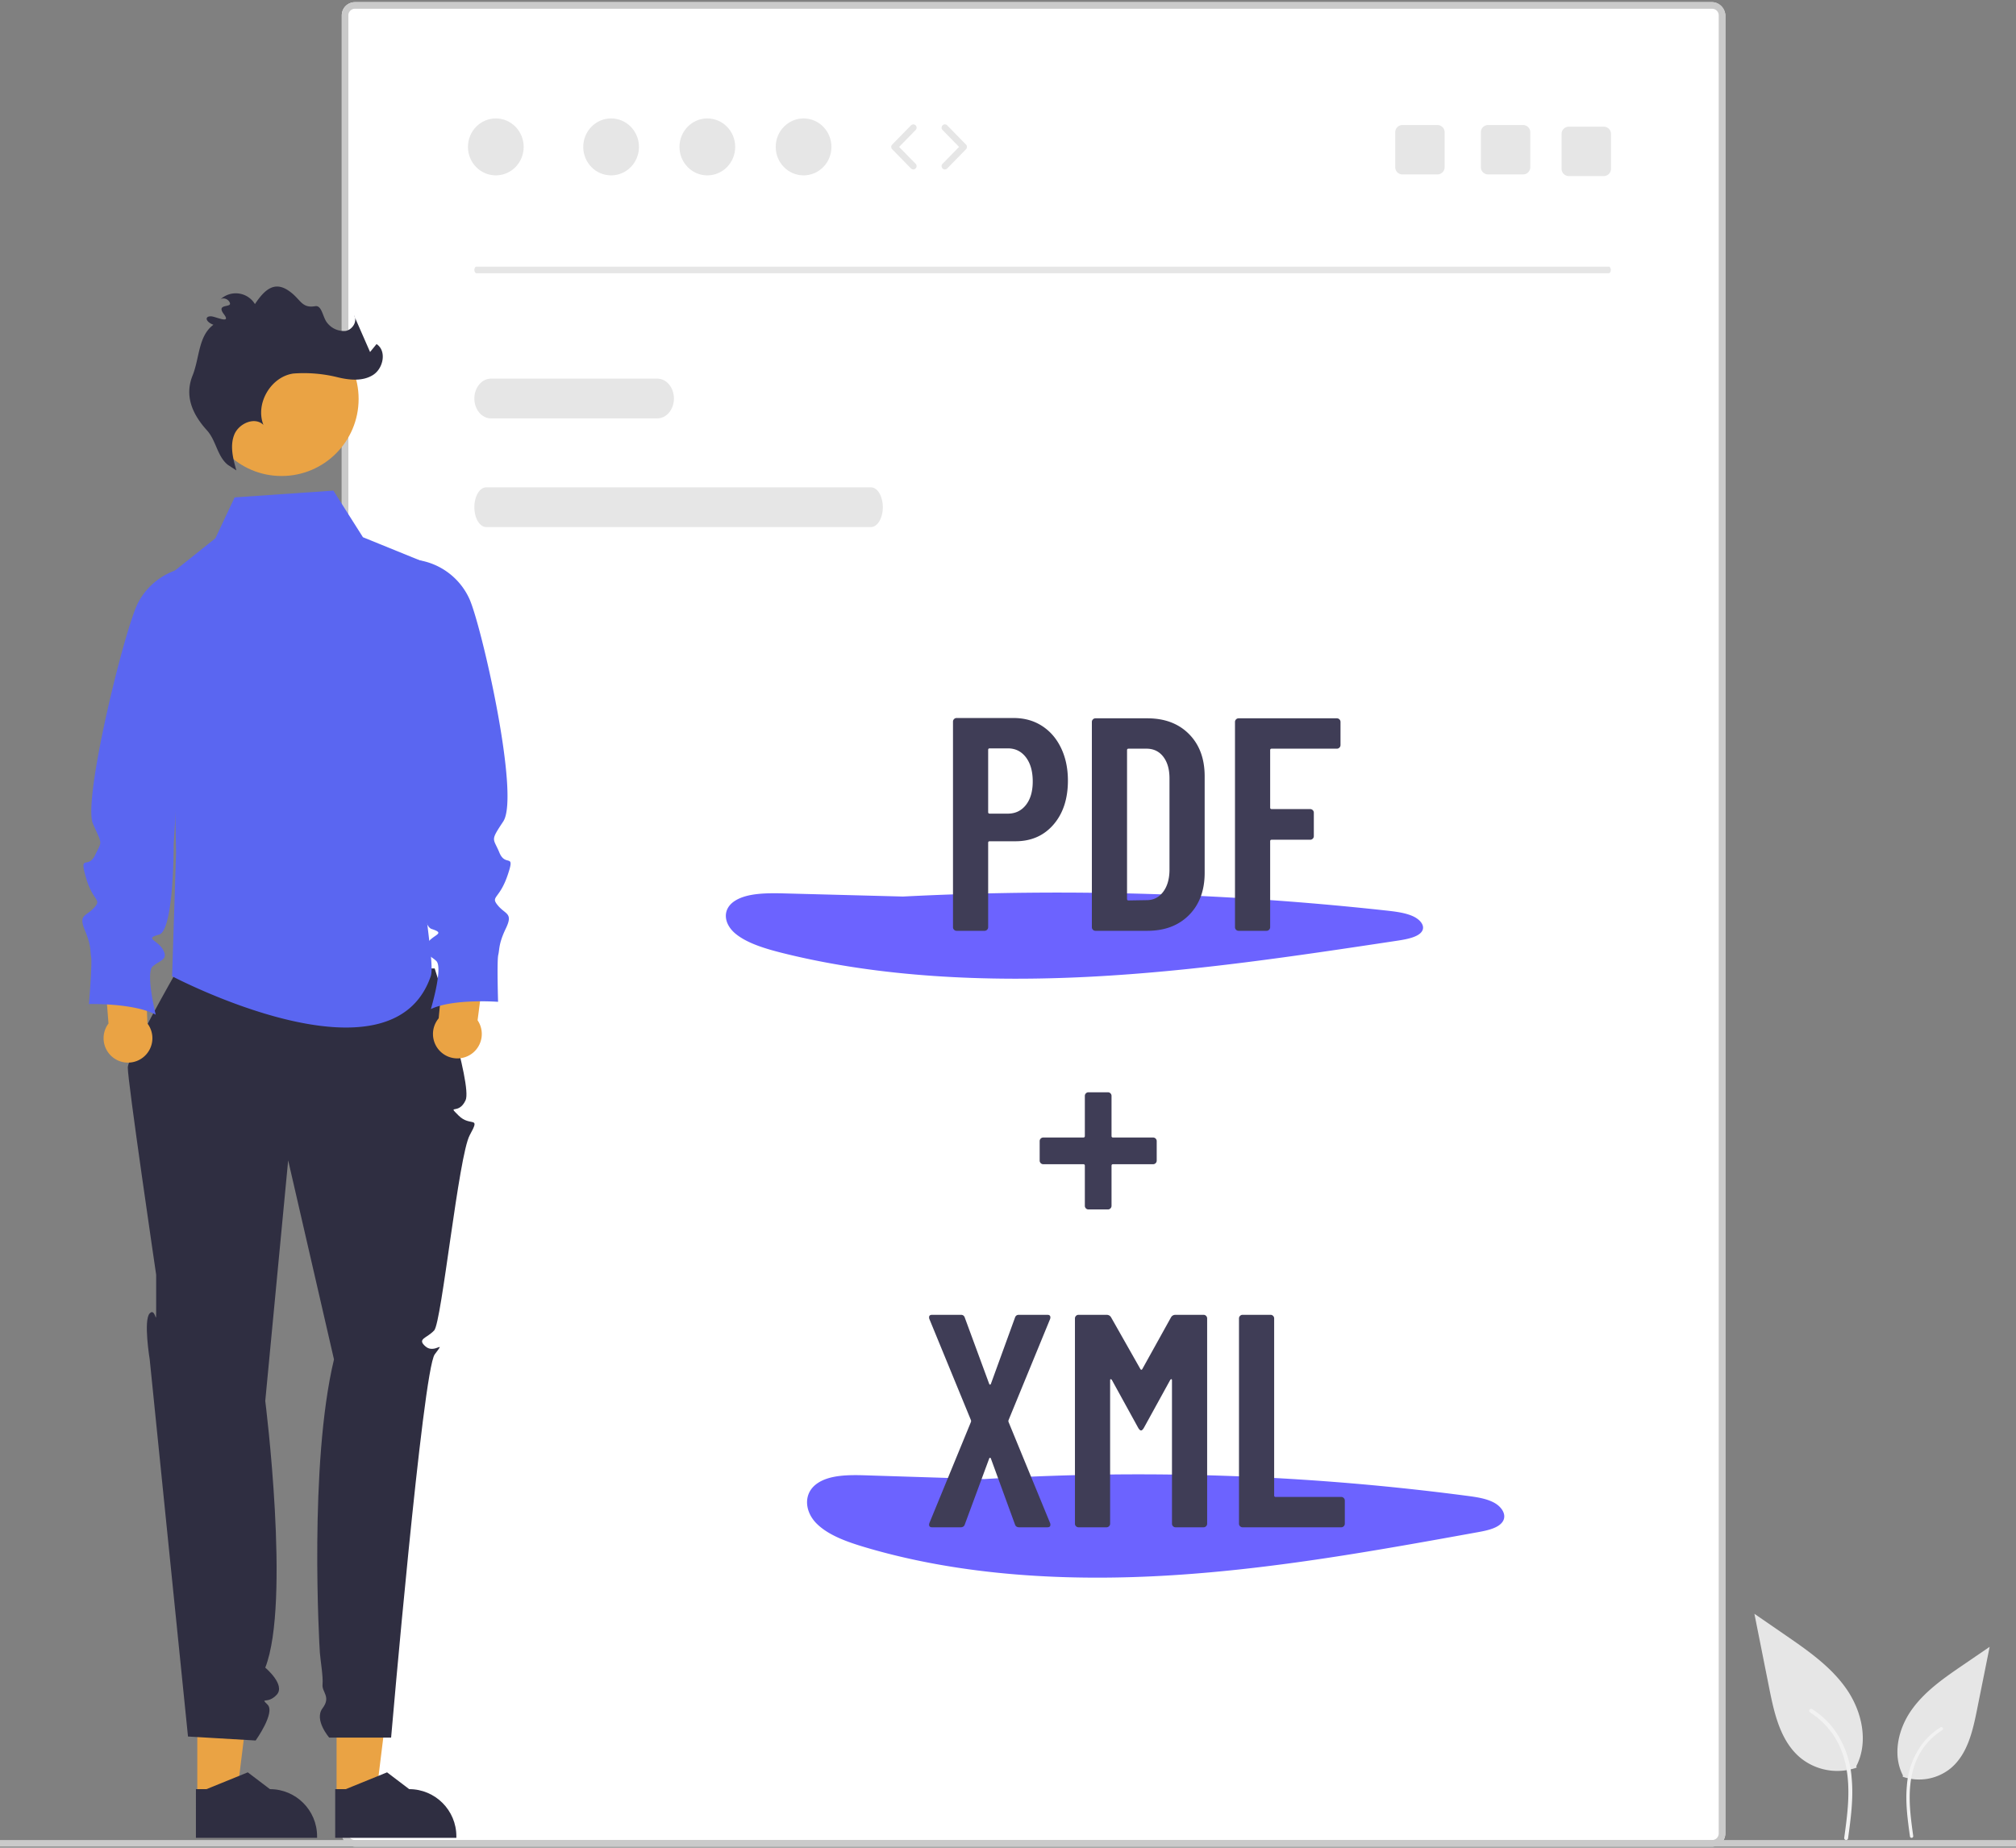
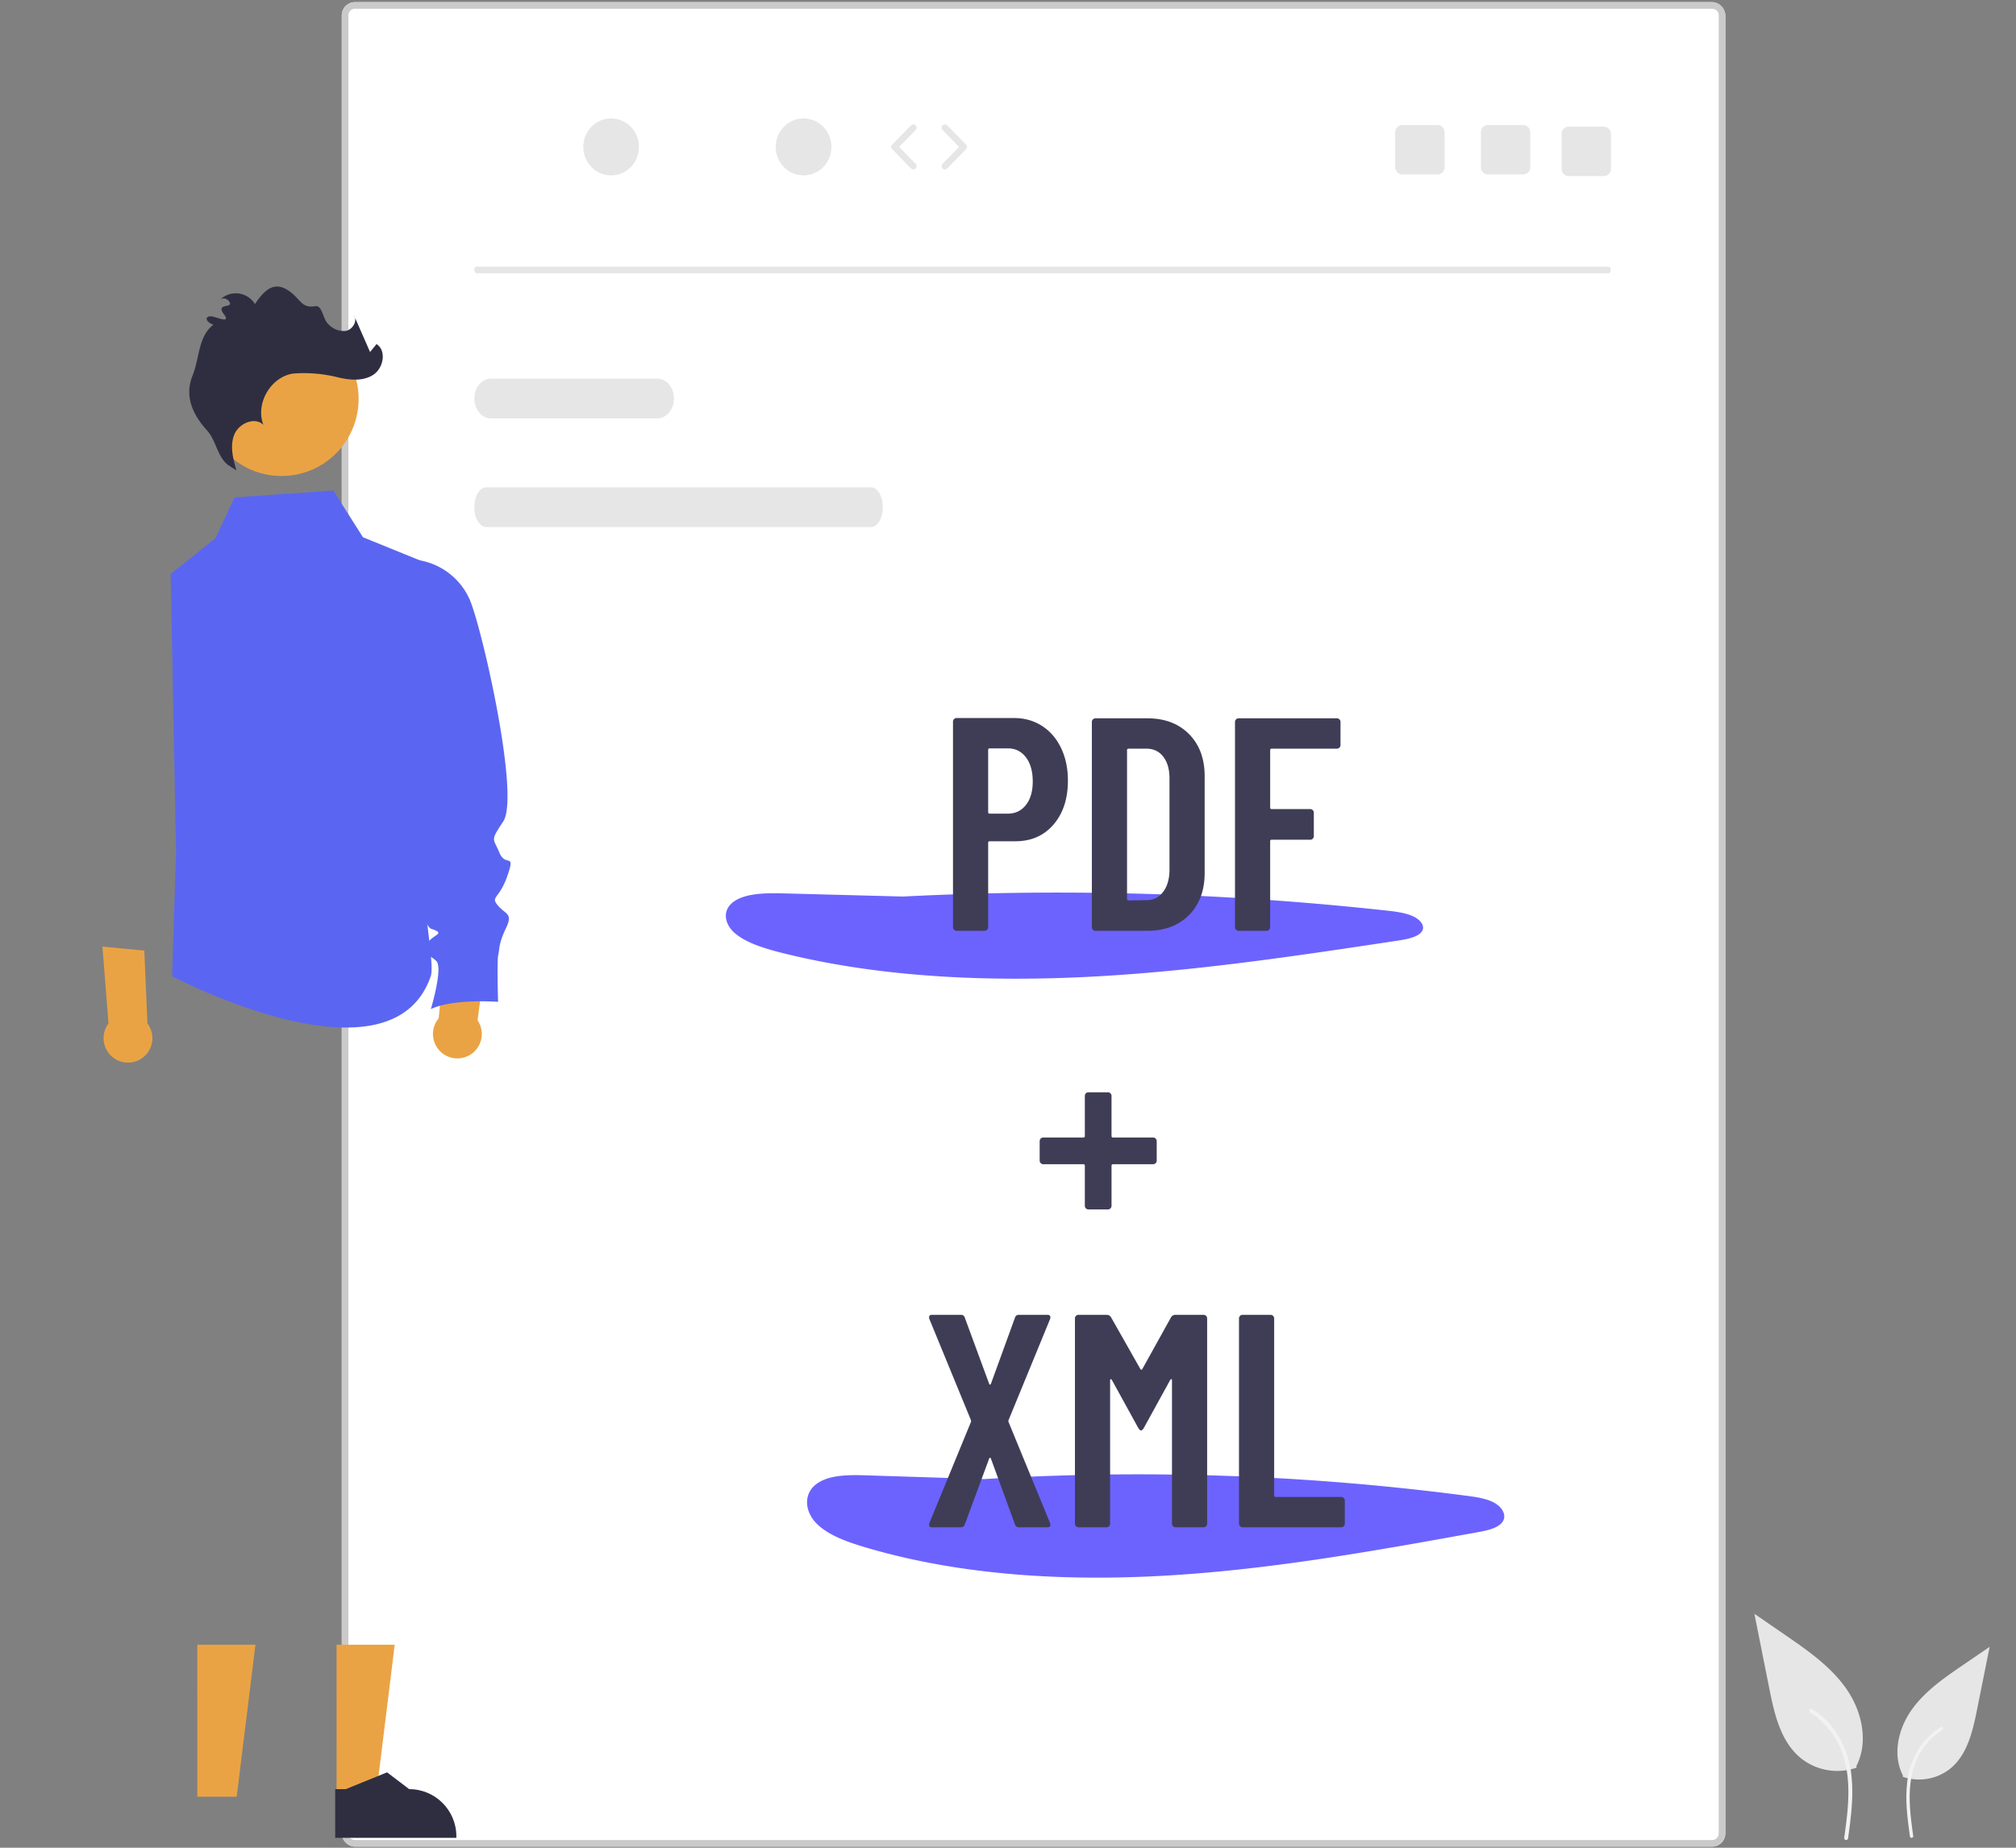
<svg xmlns="http://www.w3.org/2000/svg" width="612" height="561">
  <rect width="100%" height="100%" fill="#808080" stroke="none" />
  <g fill="none">
    <rect width="420" height="560" x="103.755" y=".658" fill="#FFF" rx="4" />
    <g transform="translate(142.058 35.958)">
      <path fill="#E6E6E6" d="M122.334 112H5.55c-1.993 0-3.608 2.702-3.608 6.036s1.615 6.036 3.608 6.036h116.784c1.992 0 3.608-2.702 3.608-6.036S124.326 112 122.334 112M57.493 79H6.976c-2.78 0-5.034 2.702-5.034 6.036s2.253 6.036 5.034 6.036h50.517c2.78 0 5.034-2.702 5.034-6.036S60.273 79 57.493 79m288.842-32H2.548c-.335 0-.606-.448-.606-1s.271-1 .606-1h343.787c.335 0 .607.448.607 1s-.272 1-.607 1" />
      <ellipse cx="43.457" cy="8.645" fill="#E6E6E6" rx="8.457" ry="8.645" />
-       <ellipse cx="8.457" cy="8.645" fill="#E6E6E6" rx="8.457" ry="8.645" />
-       <ellipse cx="72.67" cy="8.645" fill="#E6E6E6" rx="8.457" ry="8.645" />
      <ellipse cx="101.884" cy="8.645" fill="#E6E6E6" rx="8.457" ry="8.645" />
      <path fill="#E6E6E6" d="M135.196 15.478a1 1 0 0 1-.715-.3l-5.706-5.834a1 1 0 0 1 0-1.398l5.706-5.833a1 1 0 1 1 1.43 1.399l-5.023 5.133 5.022 5.134a1 1 0 0 1-.714 1.699m9.588 0a1 1 0 0 1-.715-1.7l5.022-5.133-5.022-5.133a1 1 0 0 1 1.43-1.399l5.705 5.833a1 1 0 0 1 0 1.398l-5.705 5.833a1 1 0 0 1-.715.3M320.294 2h-10.61a2.19 2.19 0 0 0-2.19 2.19v10.62a2.19 2.19 0 0 0 2.19 2.19h10.61a2.2 2.2 0 0 0 2.2-2.19V4.19a2.2 2.2 0 0 0-2.2-2.19m-26 0h-10.61a2.19 2.19 0 0 0-2.19 2.19v10.62a2.19 2.19 0 0 0 2.19 2.19h10.61a2.2 2.2 0 0 0 2.2-2.19V4.19a2.2 2.2 0 0 0-2.2-2.19m50.5.5h-10.61a2.19 2.19 0 0 0-2.19 2.19v10.62a2.19 2.19 0 0 0 2.19 2.19h10.61a2.2 2.2 0 0 0 2.2-2.19V4.69a2.2 2.2 0 0 0-2.2-2.19" />
      <path fill="#6C63FF" d="m158.532 413.174-37.77-1.196c-5.24-.166-11.13-.157-14.867 2.553-4.24 3.077-3.599 8.527-.078 12.063 3.521 3.535 9.144 5.555 14.662 7.197 29.315 8.724 61.76 10.495 93.262 8.521s62.357-7.554 93.06-13.116c2.911-.528 6.212-1.287 7.4-3.316 1.148-1.963-.355-4.33-2.69-5.598-2.335-1.269-5.295-1.696-8.15-2.074a764.4 764.4 0 0 0-156.023-4.456M133.88 236.294l-37.771-.997c-5.239-.138-11.13-.131-14.866 2.129-4.241 2.564-3.599 7.107-.078 10.054 3.52 2.947 9.143 4.631 14.661 6 29.316 7.272 61.76 8.749 93.263 7.103 31.503-1.645 62.357-6.297 93.059-10.934 2.912-.44 6.212-1.072 7.4-2.763 1.148-1.636-.355-3.61-2.69-4.667s-5.294-1.414-8.15-1.728a916 916 0 0 0-156.022-3.715" />
      <path fill="#3F3D56" d="M165.653 182.042q4.877 0 8.606 2.396t5.8 6.728 2.07 9.862q0 8.295-4.372 13.364-4.373 5.07-11.552 5.069h-7.824q-.46 0-.46.46v25.622q0 .461-.323.784a1.07 1.07 0 0 1-.782.322h-8.469q-.46 0-.782-.322a1.07 1.07 0 0 1-.322-.784v-62.395q0-.46.322-.783.323-.323.782-.323zm-1.75 29.032q3.406 0 5.478-2.627 2.07-2.627 2.07-7.143 0-4.608-2.07-7.327-2.072-2.718-5.477-2.718h-5.523q-.46 0-.46.46v18.894q0 .46.46.46zm26.603 35.576q-.46 0-.783-.323a1.07 1.07 0 0 1-.322-.784V183.24q0-.46.322-.783.323-.323.783-.323h15.74q7.917 0 12.657 4.793t4.74 12.81v29.309q0 8.018-4.74 12.81-4.74 4.794-12.657 4.793zm9.573-9.678q0 .46.46.46l5.523-.091q3.038 0 4.925-2.443 1.886-2.442 1.979-6.497v-28.018q0-4.148-1.887-6.59t-5.109-2.442h-5.43q-.462 0-.461.46zm64.802-46.727q0 .46-.322.783a1.07 1.07 0 0 1-.782.323h-19.79q-.462 0-.461.46v17.42q0 .46.46.46h11.69q.46 0 .783.323.322.322.322.783v7.097q0 .46-.322.783a1.07 1.07 0 0 1-.783.323h-11.69q-.46 0-.46.46v26.083q0 .461-.322.784a1.07 1.07 0 0 1-.783.322h-8.468q-.46 0-.783-.322a1.07 1.07 0 0 1-.322-.784V183.24q0-.46.322-.783.323-.323.783-.323h29.824q.46 0 .782.323.322.322.322.783zM140.91 427.754q-.645 0-.83-.369-.183-.368 0-.921l12.611-30.69a.85.85 0 0 0 0-.554l-12.61-30.69q-.093-.185-.092-.553 0-.738.92-.738h8.745q.92 0 1.196.922l7.364 20q.093.276.276.276t.277-.277l7.271-20q.277-.92 1.197-.92h8.653q.644 0 .828.368.184.369 0 .921l-12.61 30.691a.85.85 0 0 0 0 .553l12.61 30.69q.092.186.092.554 0 .737-.92.737h-8.56q-1.013 0-1.29-.922l-7.271-19.907q-.093-.276-.277-.276-.183 0-.276.276l-7.364 19.907q-.276.922-1.288.922zm72.534-63.777q.46-.738 1.38-.738h8.469q.46 0 .782.323.322.322.322.783v62.303q0 .46-.322.784a1.07 1.07 0 0 1-.782.322h-8.469q-.46 0-.782-.322a1.07 1.07 0 0 1-.322-.784v-43.501q0-.369-.184-.369t-.369.276l-8.008 14.562q-.46.738-.828.738-.369 0-.829-.738l-8.008-14.562q-.184-.276-.368-.276t-.184.369v43.501q0 .46-.322.784a1.07 1.07 0 0 1-.783.322h-8.468q-.46 0-.783-.322a1.07 1.07 0 0 1-.322-.784v-62.303q0-.46.322-.783t.783-.323h8.468q.92 0 1.381.738l8.929 15.76q.276.368.552 0zm21.723 63.777q-.46 0-.782-.322a1.07 1.07 0 0 1-.322-.784v-62.303q0-.46.322-.783t.782-.323h8.469q.46 0 .782.323.322.322.322.783v53.732q0 .46.46.46h19.883q.46 0 .783.323.322.322.322.784v7.004q0 .46-.322.784a1.07 1.07 0 0 1-.783.322zm-27.186-118.347q.46 0 .783.322.322.322.322.784v5.898q0 .46-.322.783a1.07 1.07 0 0 1-.783.323h-12.15q-.46 0-.46.46v12.167q0 .46-.323.783a1.07 1.07 0 0 1-.782.322h-5.891q-.46 0-.783-.322a1.07 1.07 0 0 1-.322-.783v-12.166q0-.46-.46-.461h-12.15q-.46 0-.783-.323a1.07 1.07 0 0 1-.322-.783v-5.898q0-.462.322-.784.323-.322.782-.322h12.15q.461 0 .461-.461V296.78q0-.46.322-.783t.783-.323h5.89q.462 0 .783.323.322.322.322.783v12.166q0 .46.46.46z" />
    </g>
    <path fill="#CACACA" d="M519.755 560.658h-412c-2.208 0-4-1.792-4-4v-552c0-2.208 1.792-4 4-4h412c2.208 0 4 1.792 4 4v552c0 2.208-1.792 4-4 4m-412-558a2 2 0 0 0-2 2v552a2 2 0 0 0 2 2h412a2 2 0 0 0 2-2v-552a2 2 0 0 0-2-2z" />
-     <path fill="#CACACA" d="M0 558.658h612v2H0z" />
+     <path fill="#CACACA" d="M0 558.658v2H0z" />
    <path fill="#E6E6E6" d="M563.622 536.679a17.72 17.72 0 0 1-17.112-3.014c-5.994-5.031-7.873-13.319-9.4-20.993l-4.523-22.7 9.469 6.52c6.809 4.689 13.772 9.527 18.486 16.318s6.773 16.062 2.985 23.41" />
    <path fill="#F2F2F2" d="M561.008 558.225c.833-6.067 1.689-12.212 1.105-18.343a28.85 28.85 0 0 0-5.563-15.126 25.2 25.2 0 0 0-6.456-5.85c-.646-.407-1.24.616-.6 1.021a23.92 23.92 0 0 1 9.462 11.417c2.06 5.24 2.391 10.951 2.036 16.517-.215 3.366-.67 6.71-1.128 10.049a.613.613 0 0 0 .413.727.6.6 0 0 0 .728-.413z" />
    <path fill="#E6E6E6" d="M577.593 539.441a15.17 15.17 0 0 0 14.56-2.545c5.1-4.248 6.7-11.247 7.998-17.727L604 500l-8.057 5.506c-5.794 3.96-11.719 8.045-15.73 13.78-4.01 5.734-5.763 13.563-2.54 19.768" />
    <path fill="#F2F2F2" d="M579.817 557.635c-.709-5.123-1.437-10.312-.94-15.49a24.25 24.25 0 0 1 4.733-12.772 21.4 21.4 0 0 1 5.493-4.94c.55-.344 1.056.52.511.862a20.24 20.24 0 0 0-8.051 9.641c-1.753 4.425-2.035 9.248-1.733 13.948.183 2.842.57 5.666.96 8.485a.517.517 0 0 1-.351.614.51.51 0 0 1-.62-.348z" />
    <g transform="matrix(-1 0 0 1 155 87)">
      <path fill="#EAA344" d="m52.823 458.517-11.961-.001-5.69-46.155 17.653.001z" />
      <path fill="#2F2E41" d="m53.244 471-36.781-.001v-.466c0-7.91 6.41-14.321 14.316-14.322h.001l6.718-5.1 12.536 5.1 3.21.001z" />
      <path fill="#EAA344" d="m95.104 458.517-11.96-.001-5.69-46.155 17.652.001z" />
-       <path fill="#2F2E41" d="m95.525 471-36.78-.001v-.466c0-7.91 6.409-14.321 14.315-14.322h.001l6.719-5.1 12.535 5.1 3.21.001zM23.042 207.031s-11.508 35.36-9.384 40.014 5.748 1.028 2.124 4.654-6.788-.228-3.394 5.929 8.536 56.843 10.797 59.297 5.37 2.52 2.608 4.903c-2.763 2.385-6.387-2.45-2.763 2.385 3.624 4.834 13.241 116.354 13.241 116.354h18.786s4.68-5.395 2.03-8.907c-2.648-3.511.233-4.865 0-7.21-.232-2.344.65-7.4.813-9.706.163-2.307 3.338-57.259-4.29-89.002L67.52 265.3l6.954 73.052s-7.75 61.277 0 80.975c0 0-6.249 5.205-3.478 8.222 2.772 3.017 5.188.6 2.772 3.017s3.624 10.877 3.624 10.877l20.536-1.209 11.624-114.492s1.96-11.94 0-13.986-1.96 5.205-1.96-2.046v-9.669s8.76-59.466 8.608-62.968-14.648-28.882-14.648-28.882z" />
      <path fill="#5A66F1" d="m83.781 64.019-29.987-2.063-8.973 14.154-21.61 8.79v69.727a67.2 67.2 0 0 1 3.443 20.933c-.082 13.892-3.651 30.256-2.416 33.84 12.08 35.048 78.522 0 78.522 0l-1.208-37.466 1.64-84.67L89.615 76.43z" />
      <path fill="#EAA344" d="m21.825 222.168-2.067-22.046-12.753-.575 3.014 23.23a7.415 7.415 0 0 0 1.43 9.886 7.407 7.407 0 0 0 9.971-.515 7.415 7.415 0 0 0 .405-9.98" />
      <path fill="#5A66F1" d="m28.101 83.04-.353.06a20.52 20.52 0 0 0-15.203 11.637c-3.652 7.901-15.51 59.844-10.312 67.677 4.032 6.075 3.052 4.89 1.157 9.473-1.896 4.582-4.948-.308-2.446 6.965s5.25 6.236 2.929 9.046c-2.323 2.81-4.705 2.26-2.446 6.966s1.89 6.295 2.318 8.067c.427 1.772.055 14.239.055 14.239s13.623-1.034 20.402 2.208c0 0-3.783-12.59-1.644-14.607 2.139-2.015 4.704-2.259 2.873-5.193-1.832-2.934-5.985-3.058-1.465-4.523s3.065-27.743 3.065-27.743c7.446-19.507 4.504-51.591 1.07-84.271" />
      <path fill="#EAA344" d="m110.24 223.74.954-22.121 12.708-1.218-1.84 23.352a7.415 7.415 0 0 1-.929 9.946 7.407 7.407 0 0 1-9.984-.01 7.415 7.415 0 0 1-.908-9.948" />
-       <path fill="#5A66F1" d="m96.957 85.108.356.042a20.52 20.52 0 0 1 15.77 10.854c4.046 7.707 16.846 59.907 13.712 67.07-2.923 6.681-2.802 5.038-.678 9.52 2.124 4.48 4.926-.557 2.794 6.833-2.131 7.39-4.93 6.492-2.468 9.182 2.46 2.689 4.812 2.019 2.794 6.833s-1.572 6.383-1.909 8.174c-.337 1.792.663 14.224.663 14.224s-13.657-.345-20.264 3.234c0 0 3.143-12.765.905-14.67-2.238-1.906-4.812-2.02-3.131-5.042 1.681-3.023 5.823-3.356 1.234-4.59-4.589-1.236-4.46-27.554-4.46-27.554z" />
      <ellipse cx="69.524" cy="34.123" fill="#EAA344" rx="23.39" ry="23.4" />
      <path fill="#2F2E41" d="M85.802 54.153c3.253-2.547 3.569-7.402 6.345-10.462 4.641-5.117 6.822-10.621 4.39-16.684-2.15-5.363-1.693-11.954-6.325-15.406 2.275-.824 2.81-2.535.803-2.566-1.353-.022-6.399 2.566-3.97-.658 2.427-3.224-2.169-1.951-1.865-3.27.304-1.32 2.253-2.051 3.113-1.005a6.81 6.81 0 0 0-10.686 1.223C74.87 1.223 71.967-1.6 67.78 1.004 63.67 3.56 63.723 6.72 59.302 5.96c-2.078-.357-2.275 3.571-3.695 5.131a6.34 6.34 0 0 1-5.567 2.376c-2.073-.392-3.657-2.976-2.496-4.737L42.66 19.878l-1.969-2.415c-3.127 2.04-2.1 7.36 1.048 9.368s7.24 1.578 10.866.688a42.6 42.6 0 0 1 13.35-1.108c6.846.968 11.613 9.155 9.079 15.589 2.63-2.584 7.495-.44 8.857 2.987s.363 7.286-.647 10.833" />
    </g>
  </g>
</svg>